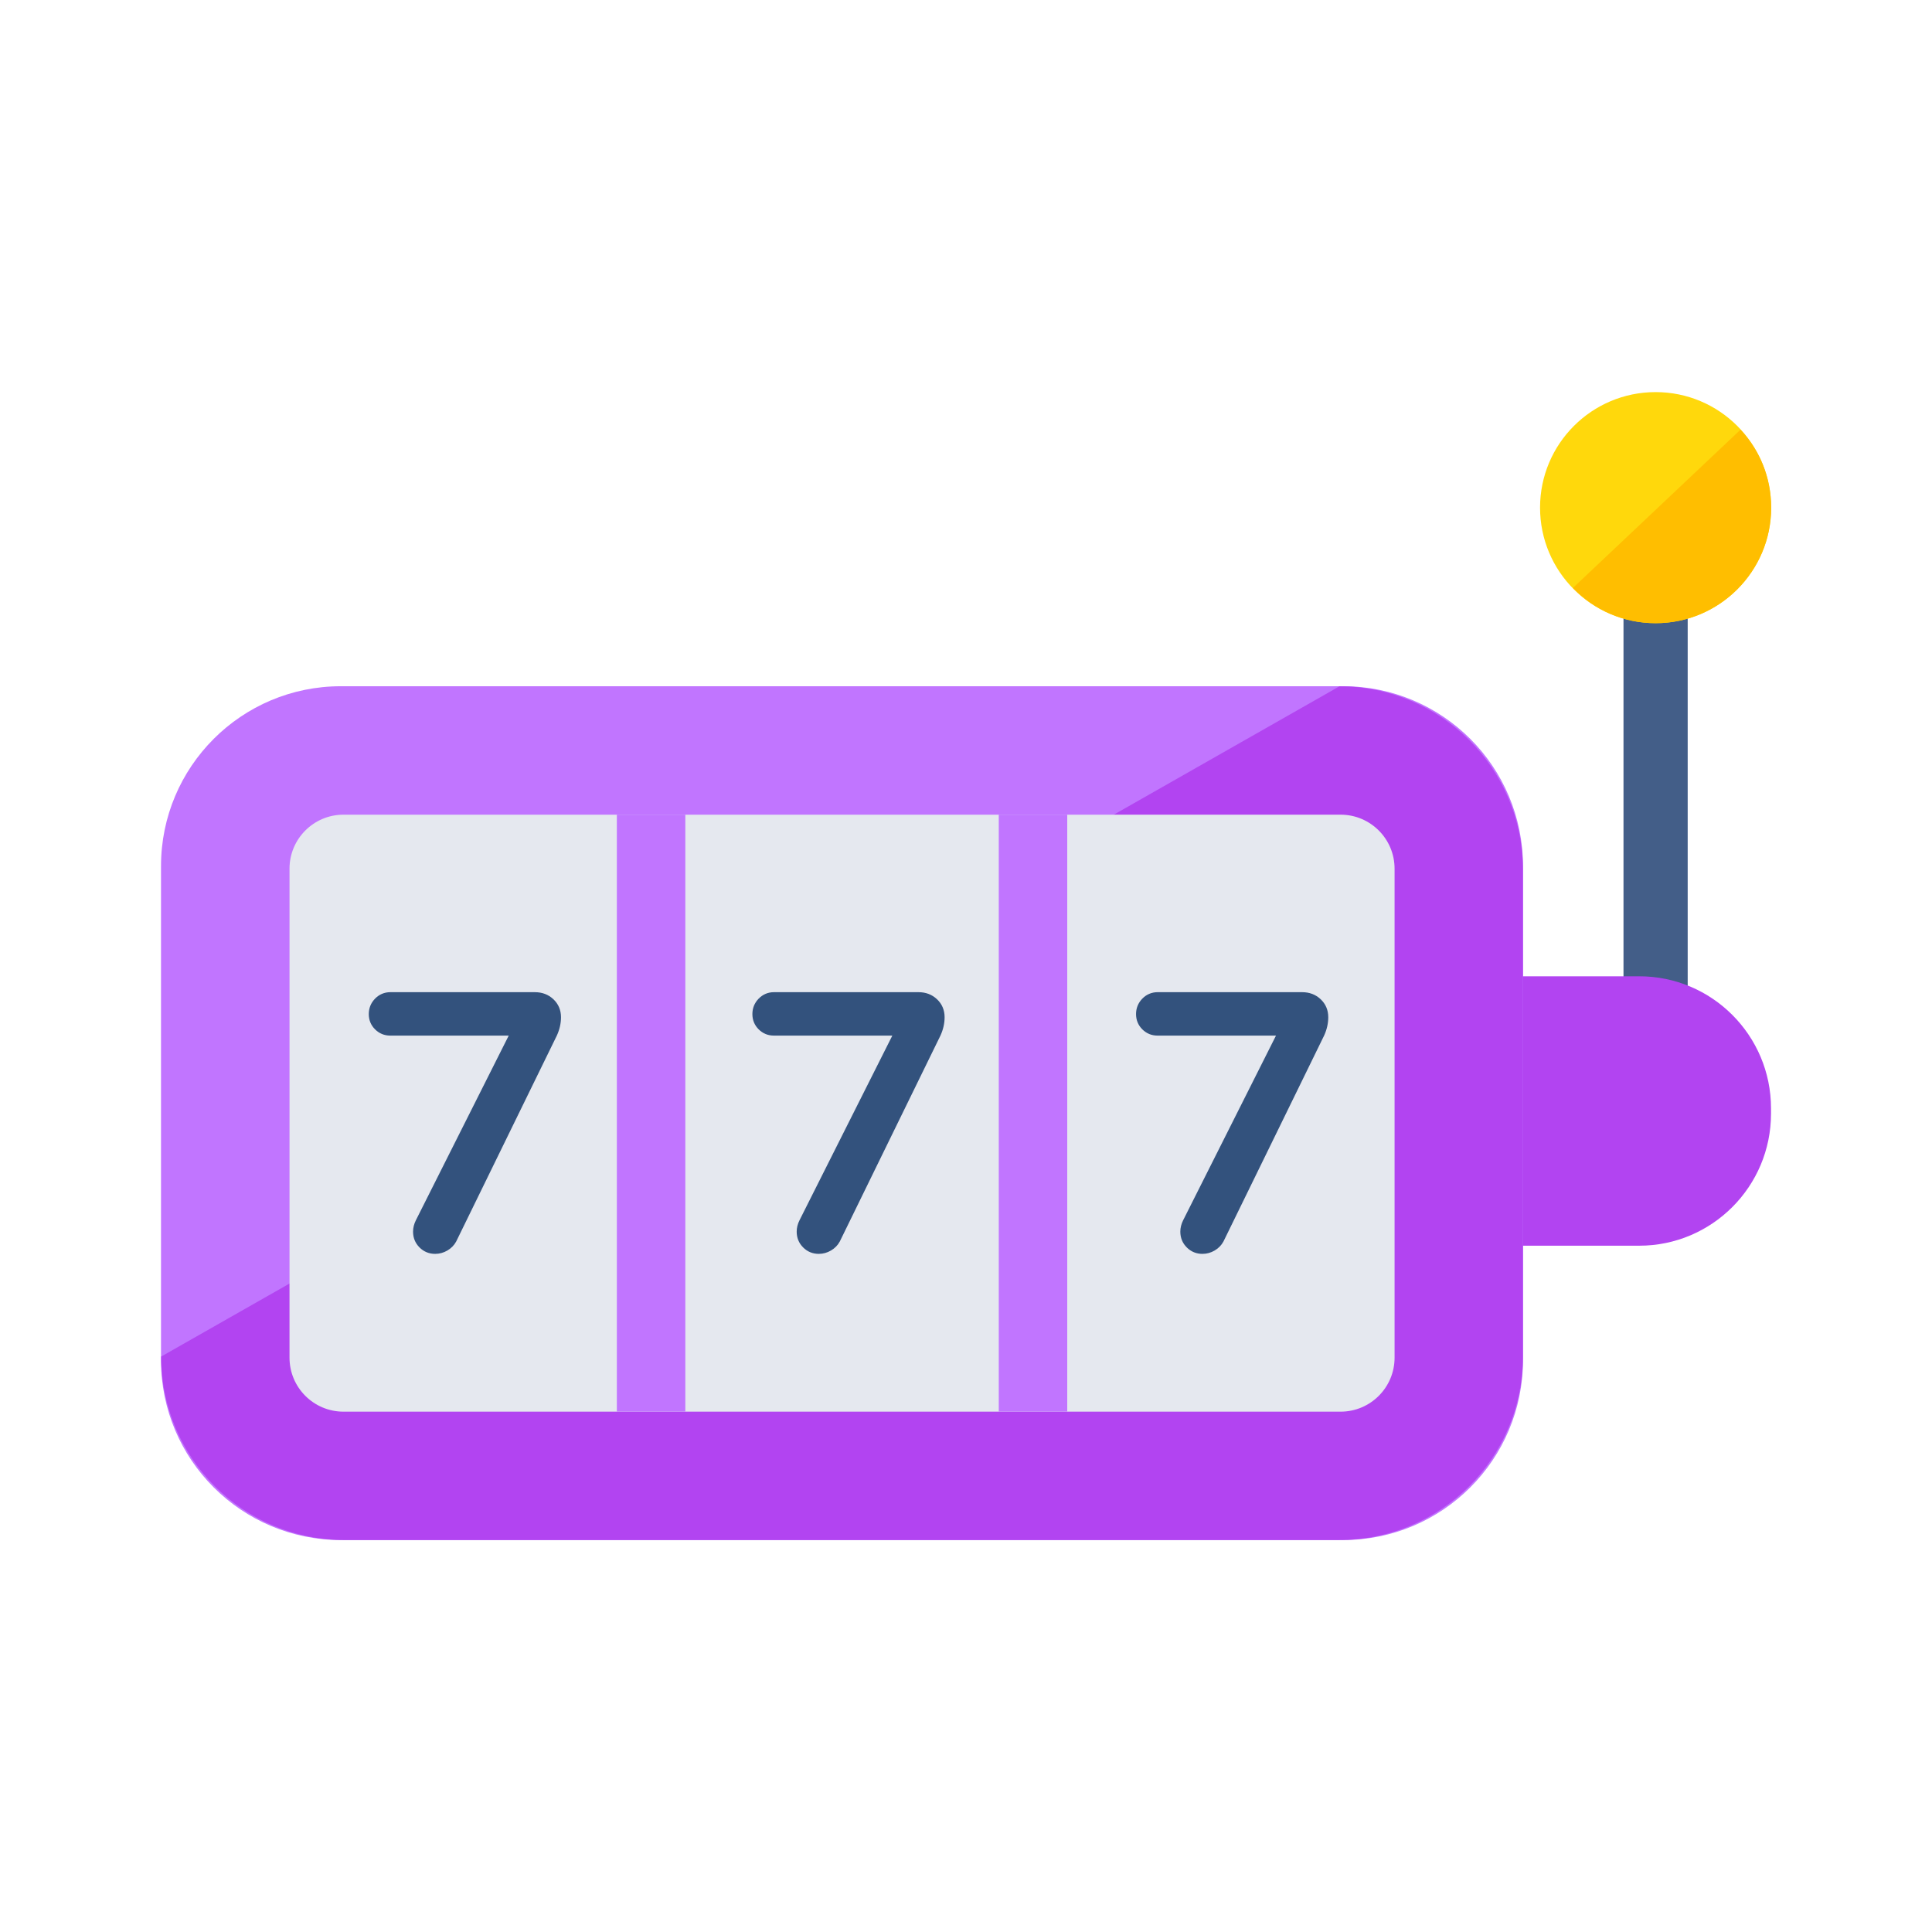
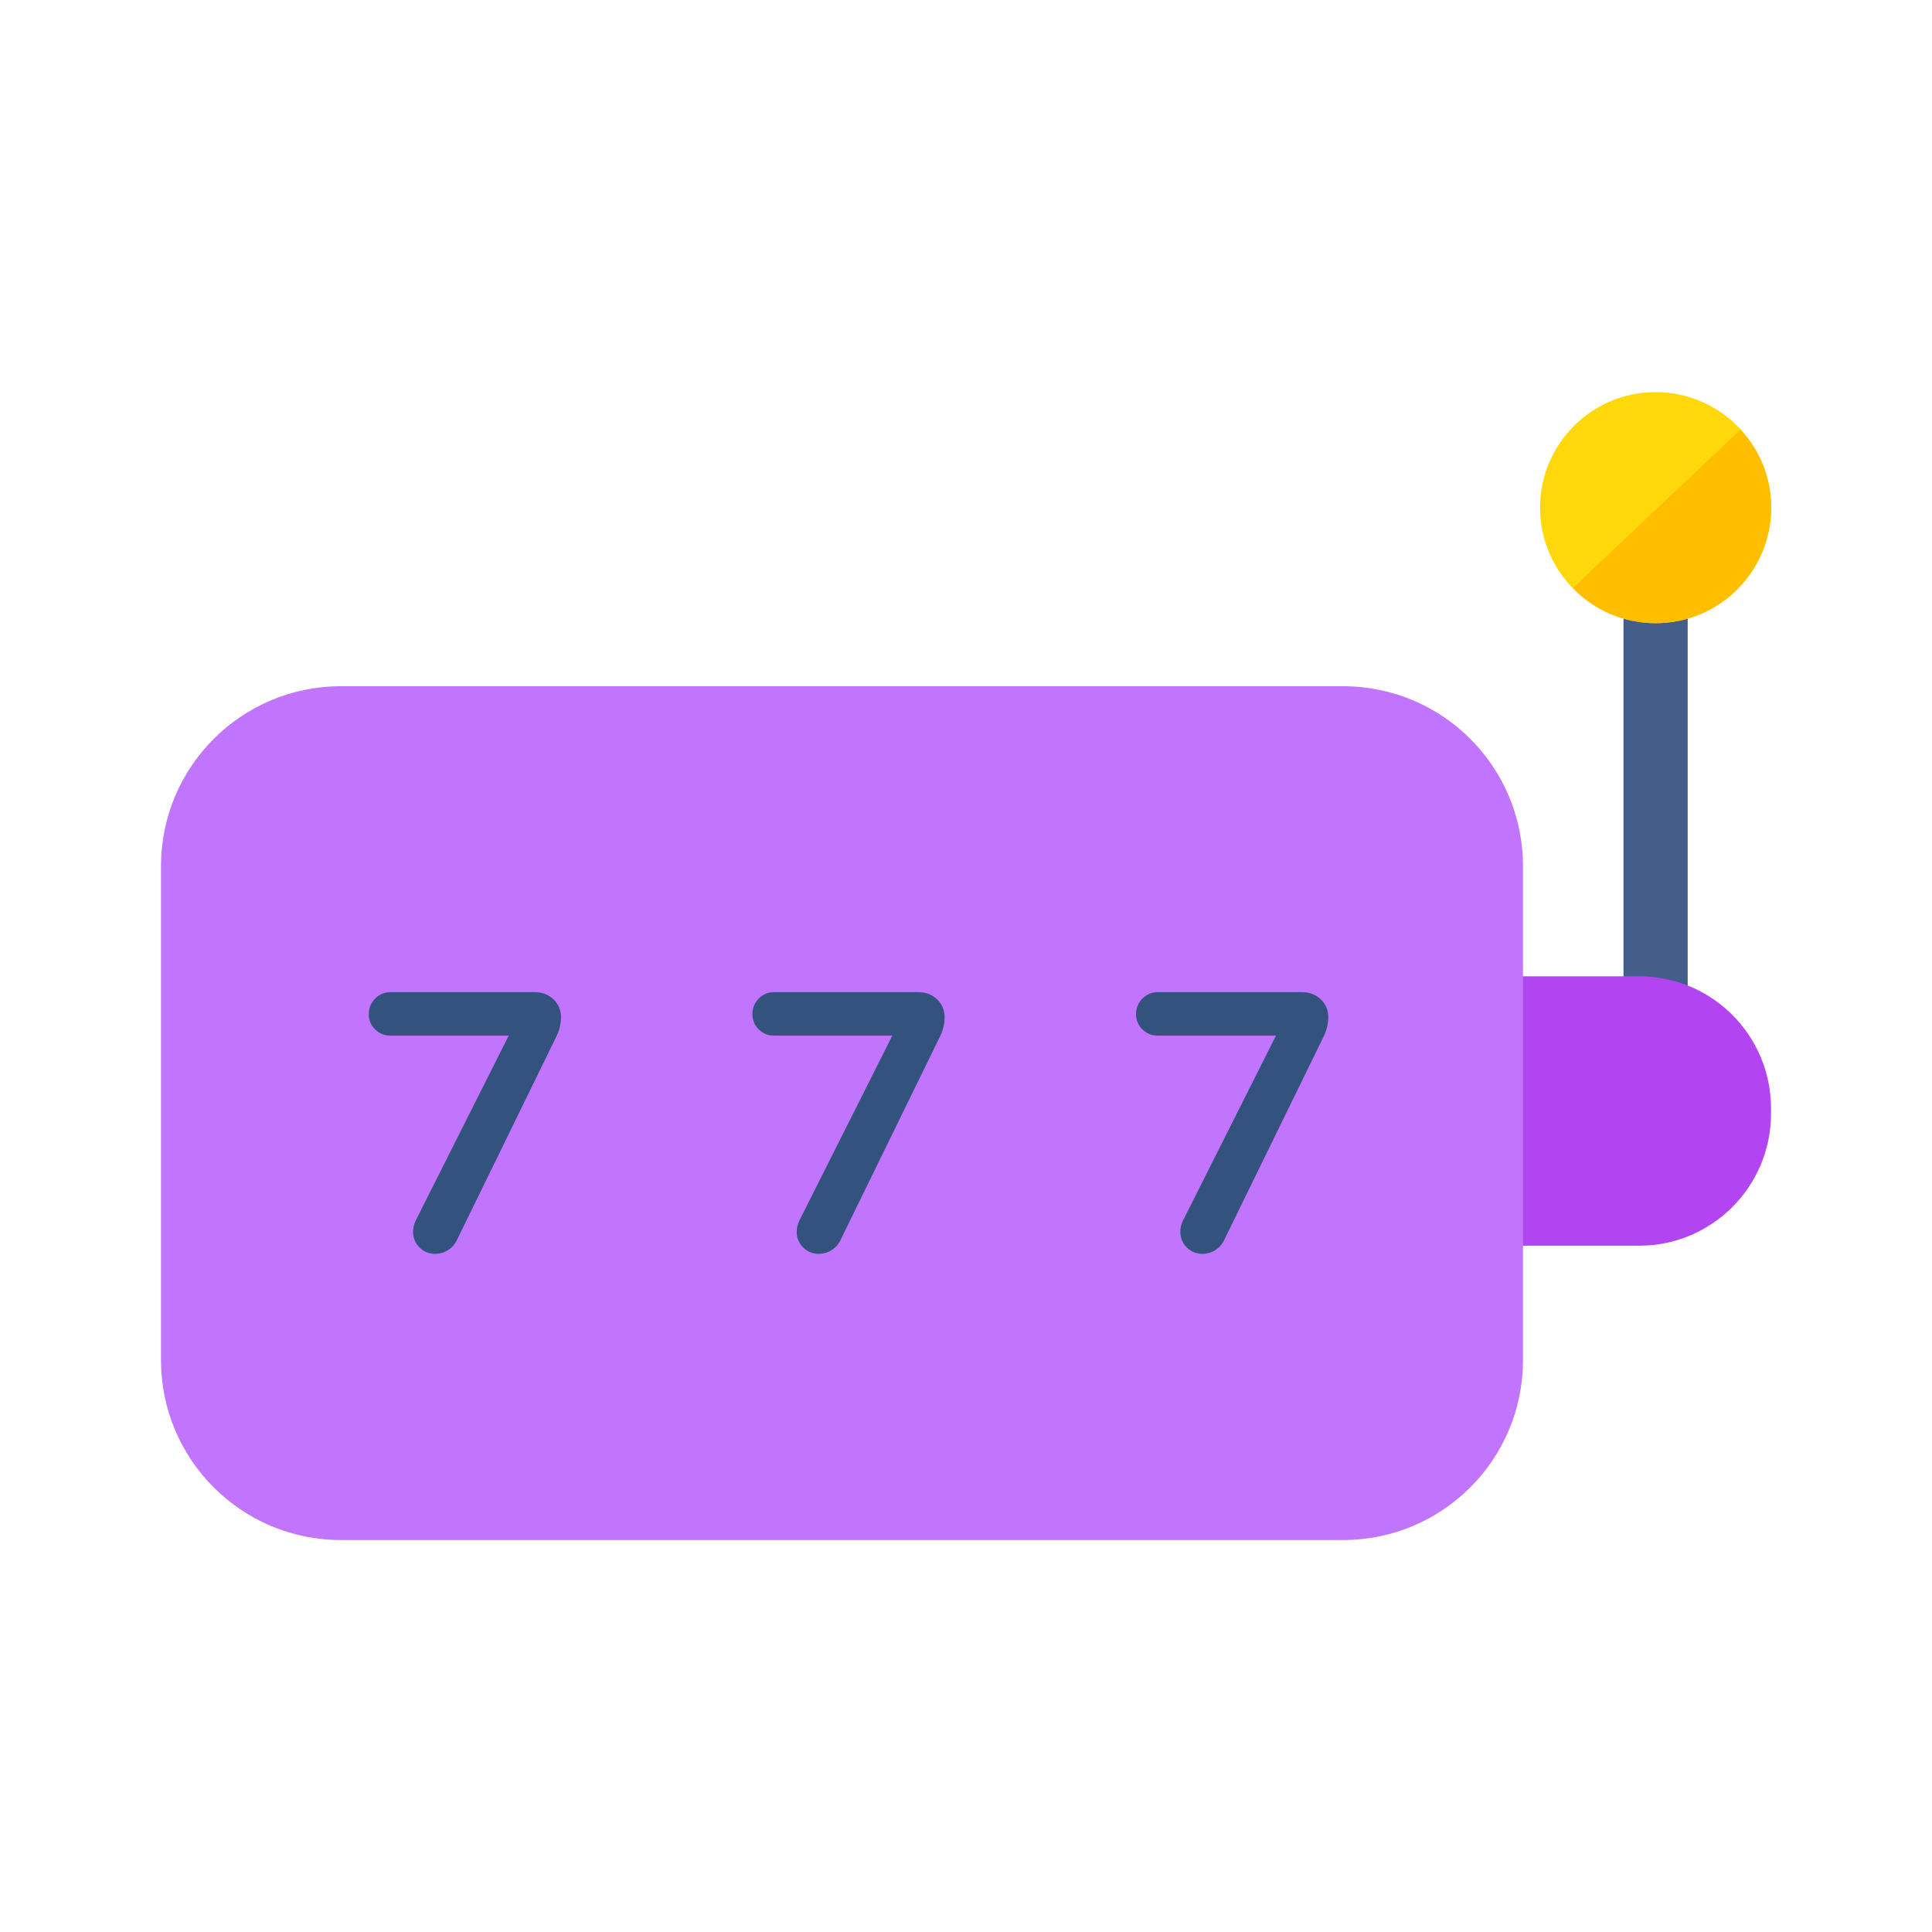
<svg xmlns="http://www.w3.org/2000/svg" xmlns:ns1="http://sodipodi.sourceforge.net/DTD/sodipodi-0.dtd" xmlns:ns2="http://www.inkscape.org/namespaces/inkscape" id="Layer_1" height="72" viewBox="0 0 86.4 86.4" width="72" version="1.1" ns1:docname="Slot machine.svg" ns2:version="1.0 (4035a4fb49, 2020-05-01)">
  <defs id="defs91" />
  <g id="g86" transform="matrix(1.125,0,0,1.125,4.954,4.953)">
    <g id="g78">
      <g id="g8">
        <g id="g6">
          <g id="g4">
            <path d="m 61.409,41.803 c -0.705,0 -1.276,-0.571 -1.276,-1.276 V 15.777 c 0,-0.705 0.571,-1.276 1.276,-1.276 0.705,0 1.276,0.571 1.276,1.276 v 24.751 c 0,0.705 -0.571,1.276 -1.276,1.276 z" fill="#435e88" id="path2" />
          </g>
        </g>
      </g>
      <g id="g14">
        <g id="g12">
          <circle cx="61.409" cy="15.777" fill="#ffd80c" r="4.593" id="circle10" />
        </g>
      </g>
      <g id="g20">
        <g id="g18">
          <path d="m 65.997,39.656 v 0.21 c 0,2.9 -2.35,5.25 -5.24,5.25 H 53.837 V 34.406 h 6.92 c 2.89,0 5.24,2.35 5.24,5.25 z" fill="#b244f1" id="path16" />
        </g>
      </g>
      <g id="g26">
        <g id="g24">
          <path d="M 56.137,30.026 V 49.666 c 0,3.95 -3.2,7.15 -7.15,7.15 H 9.147 c -3.95,0 -7.15,-3.2 -7.15,-7.15 V 30.026 c 0,-3.95 3.2,-7.15 7.15,-7.15 H 48.987 c 3.95,0 7.15,3.2 7.15,7.15 z" fill="#c175ff" id="path22" />
        </g>
      </g>
      <g id="g32">
        <g id="g30">
-           <path d="M 48.842,56.816 H 9.295 c -4.028,0 -7.293,-3.265 -7.293,-7.293 L 48.842,22.879 c 4.028,0 7.293,3.265 7.293,7.293 v 19.35 c -1e-6,4.028 -3.265,7.293 -7.293,7.293 z" fill="#b244f1" id="path28" />
-         </g>
+           </g>
      </g>
      <g id="g38">
        <g id="g36">
-           <path d="M 7.105,49.567 V 30.128 c 0,-1.185 0.961,-2.146 2.146,-2.146 H 48.887 c 1.185,0 2.146,0.961 2.146,2.146 v 19.439 c 0,1.185 -0.961,2.146 -2.146,2.146 H 9.251 c -1.185,0 -2.146,-0.961 -2.146,-2.146 z" fill="#e5e8ef" id="path34" />
-         </g>
+           </g>
      </g>
      <g id="g52">
        <g id="g44">
          <g id="g42">
            <path d="m 20.117,27.982 h 2.722 v 23.73 h -2.722 z" fill="#c175ff" id="path40" />
          </g>
        </g>
        <g id="g50">
          <g id="g48">
-             <path d="m 35.299,27.982 h 2.722 v 23.73 h -2.722 z" fill="#c175ff" id="path46" />
-           </g>
+             </g>
        </g>
      </g>
      <g id="g60">
        <g fill="#33527d" id="g58">
          <path d="m 12.449,45.008 c -0.122,-0.122 -0.183,-0.272 -0.183,-0.451 0,-0.113 0.028,-0.225 0.084,-0.338 L 16.224,36.514 h -5.113 c -0.169,0 -0.312,-0.059 -0.43,-0.176 -0.117,-0.117 -0.176,-0.26 -0.176,-0.43 0,-0.169 0.059,-0.314 0.176,-0.437 0.118,-0.122 0.261,-0.183 0.43,-0.183 h 5.747 c 0.225,0 0.413,0.07 0.563,0.211 0.15,0.141 0.225,0.319 0.225,0.535 0,0.207 -0.047,0.413 -0.141,0.62 l -4,8.184 c -0.056,0.104 -0.141,0.188 -0.253,0.254 -0.113,0.065 -0.23,0.098 -0.352,0.098 -0.179,0 -0.329,-0.061 -0.451,-0.183 z" id="path54" />
          <path d="m 12.9,45.441 c -0.247,0 -0.458,-0.086 -0.628,-0.257 -0.17,-0.17 -0.256,-0.381 -0.256,-0.627 0,-0.152 0.038,-0.304 0.111,-0.45 L 15.819,36.764 h -4.708 c -0.237,0 -0.44,-0.084 -0.606,-0.249 -0.166,-0.166 -0.249,-0.37 -0.249,-0.607 0,-0.235 0.083,-0.44 0.246,-0.61 0.164,-0.17 0.375,-0.26 0.61,-0.26 h 5.747 c 0.29,0 0.537,0.094 0.734,0.279 0.202,0.19 0.304,0.431 0.304,0.718 0,0.241 -0.055,0.485 -0.163,0.723 l -4.003,8.19 c -0.083,0.153 -0.2,0.271 -0.352,0.36 -0.152,0.088 -0.313,0.132 -0.478,0.132 z m -1.789,-9.902 c -0.102,0 -0.179,0.033 -0.25,0.107 -0.072,0.075 -0.106,0.159 -0.106,0.263 0,0.103 0.033,0.183 0.103,0.253 0.07,0.07 0.151,0.103 0.253,0.103 h 5.519 l -4.056,8.067 c -0.039,0.077 -0.058,0.151 -0.058,0.226 0,0.112 0.035,0.199 0.11,0.274 l 4.88e-4,4.88e-4 c 0.126,0.126 0.318,0.151 0.5,0.045 0.073,-0.042 0.125,-0.094 0.159,-0.156 l 3.996,-8.174 c 0.076,-0.166 0.115,-0.34 0.115,-0.51 0,-0.147 -0.046,-0.26 -0.146,-0.353 -0.103,-0.096 -0.231,-0.143 -0.392,-0.143 z" id="path56" />
        </g>
      </g>
      <g id="g68">
        <g fill="#33527d" id="g66">
          <path d="m 27.699,45.008 c -0.122,-0.122 -0.183,-0.272 -0.183,-0.451 0,-0.113 0.028,-0.225 0.084,-0.338 L 31.474,36.514 h -5.113 c -0.169,0 -0.312,-0.059 -0.43,-0.176 -0.117,-0.117 -0.176,-0.26 -0.176,-0.43 0,-0.169 0.059,-0.314 0.176,-0.437 0.118,-0.122 0.261,-0.183 0.43,-0.183 h 5.747 c 0.225,0 0.413,0.07 0.563,0.211 0.15,0.141 0.225,0.319 0.225,0.535 0,0.207 -0.047,0.413 -0.141,0.62 l -4,8.184 c -0.056,0.104 -0.141,0.188 -0.253,0.254 -0.113,0.065 -0.23,0.098 -0.352,0.098 -0.179,0 -0.329,-0.061 -0.451,-0.183 z" id="path62" />
          <path d="m 28.15,45.441 c -0.247,0 -0.458,-0.086 -0.628,-0.257 -0.17,-0.17 -0.256,-0.381 -0.256,-0.627 0,-0.152 0.038,-0.304 0.111,-0.45 l 3.691,-7.343 h -4.708 c -0.237,0 -0.44,-0.084 -0.606,-0.249 -0.166,-0.166 -0.249,-0.37 -0.249,-0.607 0,-0.235 0.083,-0.44 0.246,-0.61 0.164,-0.17 0.375,-0.26 0.61,-0.26 h 5.747 c 0.29,0 0.537,0.094 0.734,0.279 0.202,0.19 0.304,0.431 0.304,0.718 0,0.241 -0.055,0.485 -0.163,0.723 l -4.003,8.19 c -0.083,0.153 -0.2,0.271 -0.352,0.36 -0.152,0.088 -0.312,0.132 -0.478,0.132 z m -1.789,-9.902 c -0.102,0 -0.179,0.033 -0.25,0.107 -0.072,0.075 -0.106,0.159 -0.106,0.263 0,0.103 0.033,0.183 0.103,0.253 0.07,0.07 0.151,0.103 0.253,0.103 h 5.519 l -4.056,8.067 c -0.039,0.077 -0.058,0.151 -0.058,0.226 0,0.112 0.035,0.199 0.11,0.274 l 4.89e-4,4.88e-4 c 0.125,0.126 0.317,0.151 0.5,0.045 0.073,-0.042 0.125,-0.094 0.159,-0.156 l 3.996,-8.174 c 0.076,-0.166 0.115,-0.34 0.115,-0.51 0,-0.147 -0.046,-0.26 -0.146,-0.353 -0.103,-0.096 -0.231,-0.143 -0.392,-0.143 z" id="path64" />
        </g>
      </g>
      <g id="g76">
        <g fill="#33527d" id="g74">
          <path d="m 42.949,45.008 c -0.122,-0.122 -0.183,-0.272 -0.183,-0.451 0,-0.113 0.028,-0.225 0.084,-0.338 L 46.724,36.514 h -5.113 c -0.169,0 -0.312,-0.059 -0.43,-0.176 -0.117,-0.117 -0.176,-0.26 -0.176,-0.43 0,-0.169 0.059,-0.314 0.176,-0.437 0.118,-0.122 0.261,-0.183 0.43,-0.183 h 5.747 c 0.225,0 0.413,0.07 0.563,0.211 0.15,0.141 0.225,0.319 0.225,0.535 0,0.207 -0.047,0.413 -0.141,0.62 l -4,8.184 c -0.056,0.104 -0.141,0.188 -0.253,0.254 -0.113,0.065 -0.23,0.098 -0.352,0.098 -0.179,0 -0.329,-0.061 -0.451,-0.183 z" id="path70" />
          <path d="m 43.4,45.441 c -0.247,0 -0.458,-0.086 -0.628,-0.257 -0.17,-0.17 -0.256,-0.381 -0.256,-0.627 0,-0.152 0.038,-0.304 0.111,-0.45 L 46.319,36.764 h -4.708 c -0.237,0 -0.44,-0.084 -0.606,-0.249 -0.166,-0.166 -0.249,-0.37 -0.249,-0.607 0,-0.235 0.083,-0.44 0.246,-0.61 0.164,-0.17 0.375,-0.26 0.61,-0.26 h 5.747 c 0.29,0 0.537,0.094 0.734,0.279 0.202,0.19 0.304,0.431 0.304,0.718 0,0.241 -0.055,0.485 -0.163,0.723 l -4.003,8.19 c -0.083,0.153 -0.2,0.271 -0.352,0.36 -0.152,0.088 -0.312,0.132 -0.478,0.132 z m -1.789,-9.902 c -0.102,0 -0.179,0.033 -0.25,0.107 -0.072,0.075 -0.106,0.159 -0.106,0.263 0,0.103 0.033,0.183 0.103,0.253 0.07,0.07 0.151,0.103 0.253,0.103 h 5.519 l -4.056,8.067 c -0.039,0.077 -0.058,0.151 -0.058,0.226 0,0.112 0.035,0.199 0.11,0.274 l 4.89e-4,4.88e-4 c 0.126,0.126 0.318,0.151 0.5,0.045 0.073,-0.042 0.125,-0.094 0.159,-0.156 l 3.996,-8.174 c 0.076,-0.166 0.115,-0.34 0.115,-0.51 0,-0.147 -0.046,-0.26 -0.146,-0.353 -0.103,-0.096 -0.231,-0.143 -0.392,-0.143 z" id="path72" />
        </g>
      </g>
    </g>
    <g id="g84">
      <g id="g82">
        <path d="m 66.003,15.779 c 0,2.53 -2.06,4.59 -4.59,4.59 -1.29,0 -2.46,-0.53 -3.29,-1.4 l 6.66,-6.29 c 0.77,0.82 1.22,1.9 1.22,3.1 z" fill="#ffbe00" id="path80" />
      </g>
    </g>
  </g>
</svg>